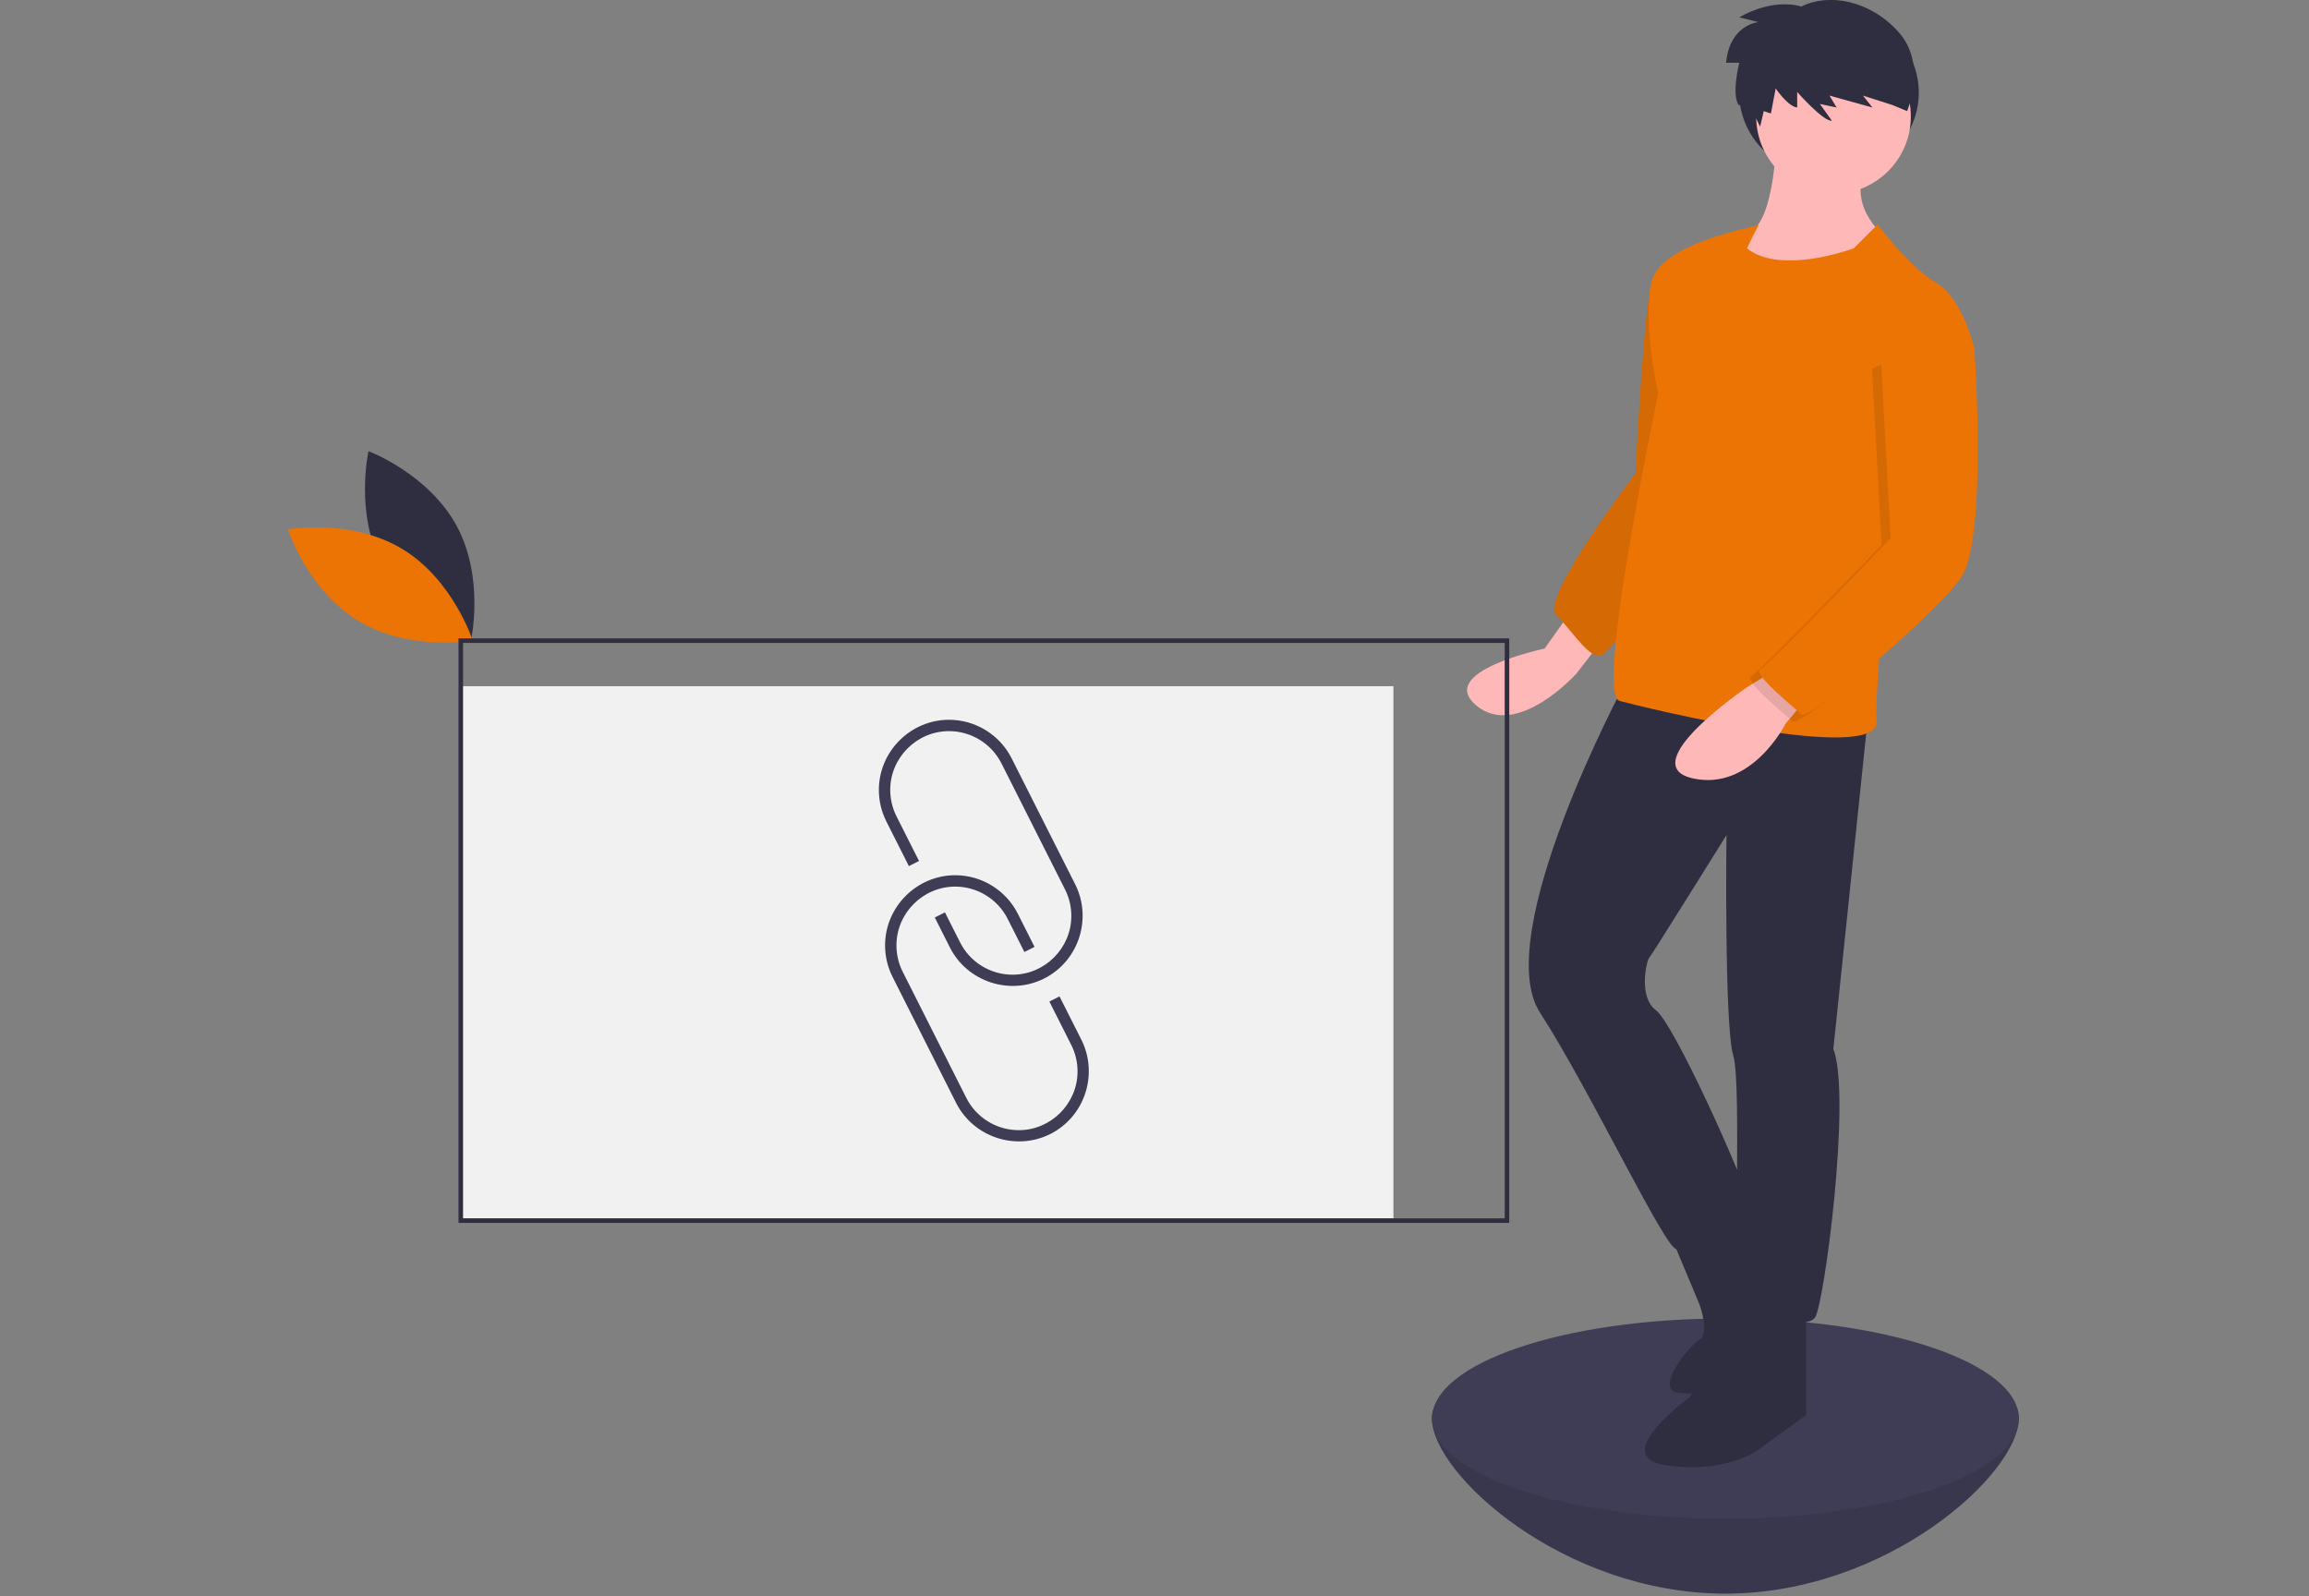
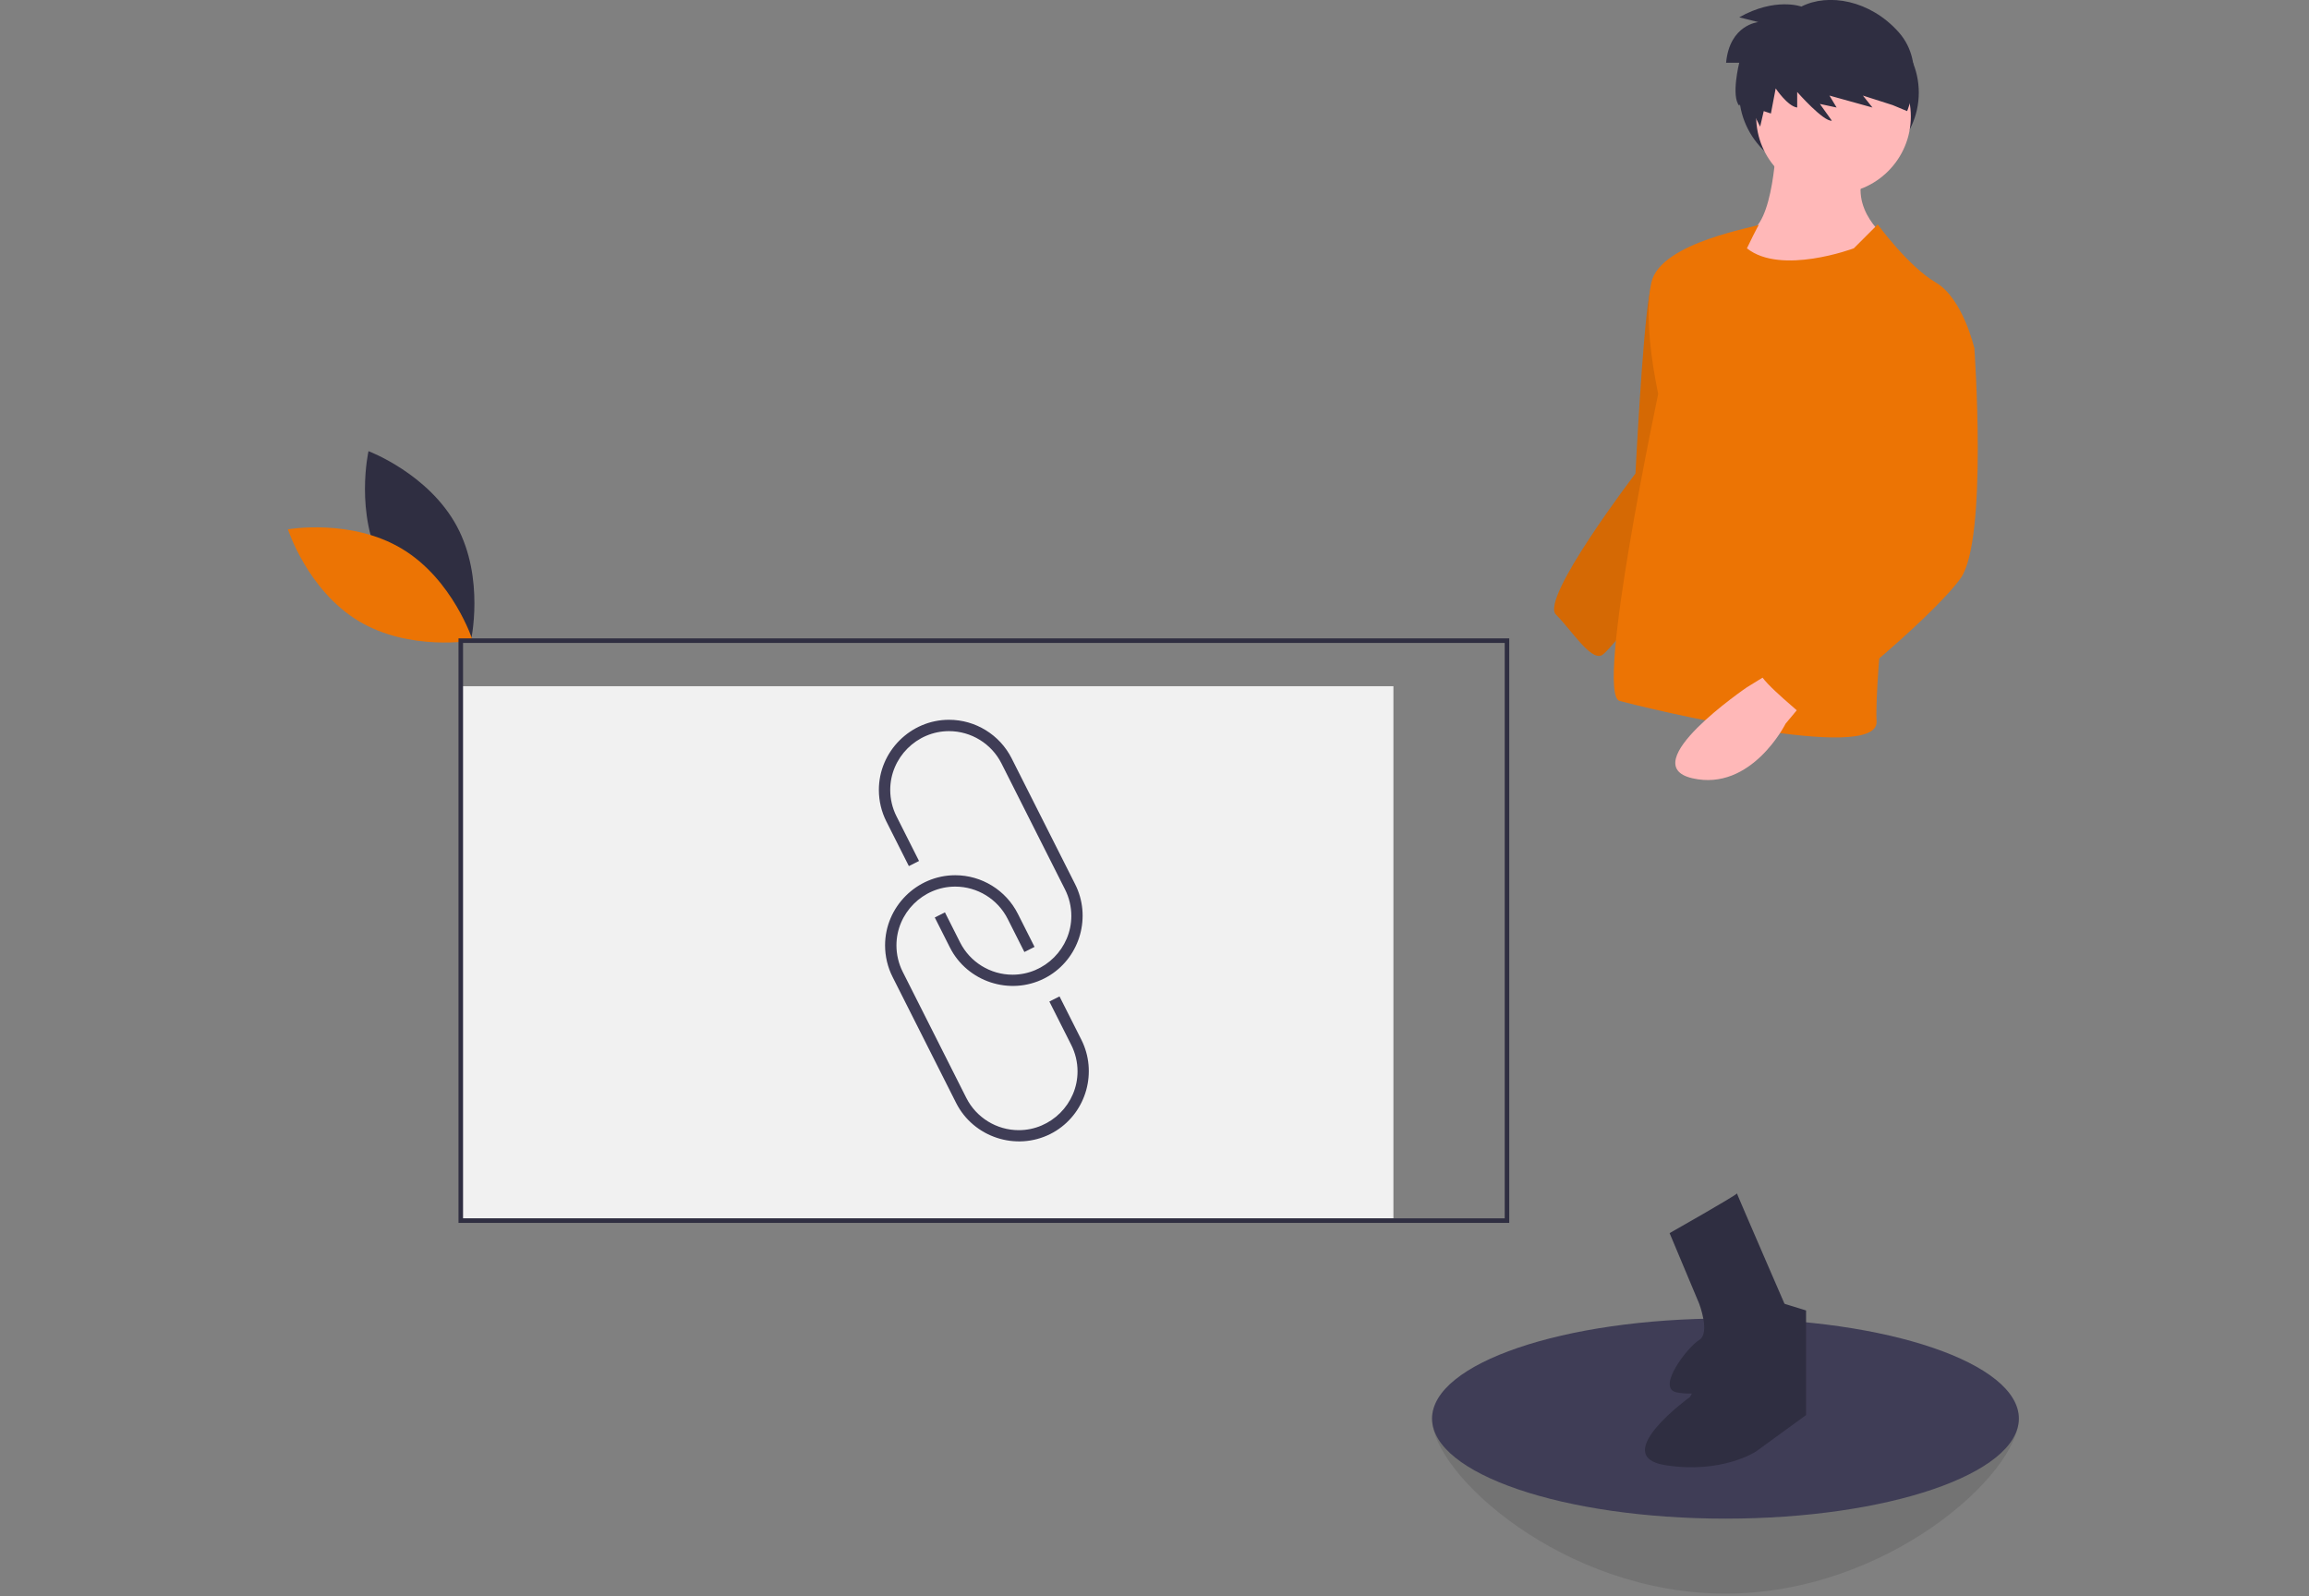
<svg xmlns="http://www.w3.org/2000/svg" width="100%" height="100%" viewBox="0 0 800 553" version="1.1" xml:space="preserve" style="fill-rule:evenodd;clip-rule:evenodd;stroke-linejoin:round;stroke-miterlimit:2;">
  <rect x="0" y="0" width="800" height="553" fill="#808080" stroke="none" />
  <g transform="matrix(1,0,0,1,-560.266,-263.836)">
    <g transform="matrix(0.788,0,0,0.788,487.057,185.292)">
      <path d="M261.134,348.568C273.562,371.617 299.94,381.512 299.94,381.512C299.94,381.512 306.167,354.036 293.739,330.987C281.31,307.938 254.933,298.044 254.933,298.044C254.933,298.044 248.706,325.519 261.134,348.568Z" style="fill:rgb(47,46,65);fill-rule:nonzero;" />
    </g>
    <g transform="matrix(0.788,0,0,0.788,487.057,185.292)">
      <path d="M269.677,340.985C292.115,354.485 300.757,381.299 300.757,381.299C300.757,381.299 273.019,386.226 250.58,372.726C228.142,359.226 219.5,332.412 219.5,332.412C219.5,332.412 247.238,327.485 269.677,340.985Z" style="fill:rgb(236,116,4);fill-rule:nonzero;" />
    </g>
    <g transform="matrix(0.788,0,0,0.788,487.057,185.292)">
-       <path d="M980.5,723.355C980.5,747.656 922.745,800.355 851.5,800.355C780.255,800.355 722.5,747.656 722.5,723.355C722.5,699.055 780.255,712.355 851.5,712.355C922.745,712.355 980.5,699.055 980.5,723.355Z" style="fill:rgb(63,61,86);fill-rule:nonzero;" />
-     </g>
+       </g>
    <g transform="matrix(0.788,0,0,0.788,487.057,185.292)">
      <path d="M980.5,723.355C980.5,747.656 922.745,800.355 851.5,800.355C780.255,800.355 722.5,747.656 722.5,723.355C722.5,699.055 780.255,712.355 851.5,712.355C922.745,712.355 980.5,699.055 980.5,723.355Z" style="fill-opacity:0.1;fill-rule:nonzero;" />
    </g>
    <g transform="matrix(0.788,0,0,0.788,660.075,263.836)">
      <ellipse cx="632" cy="623.71" rx="129" ry="44" style="fill:rgb(63,61,86);" />
    </g>
    <g transform="matrix(0.788,0,0,0.788,660.075,263.836)">
      <rect x="76" y="301.71" width="410" height="234" style="fill:rgb(241,241,241);" />
    </g>
    <g transform="matrix(0.788,0,0,0.788,660.075,263.836)">
      <ellipse cx="677.5" cy="40.71" rx="39.5" ry="37" style="fill:rgb(47,46,65);" />
    </g>
    <g transform="matrix(0.788,0,0,0.788,487.057,185.292)">
-       <path d="M782,370.855L772,384.855C772,384.855 724,394.855 742,409.855C760,424.855 786,395.855 786,395.855L800,377.855L782,370.855Z" style="fill:rgb(255,184,184);fill-rule:nonzero;" />
-     </g>
+       </g>
    <g transform="matrix(0.788,0,0,0.788,487.057,185.292)">
      <path d="M834,211.855C834,211.855 821,211.855 818,229.855C815,247.855 812,307.855 812,307.855C812,307.855 770,362.855 777,369.855C784,376.855 792,389.855 797,387.855C802,385.855 845,326.855 845,326.855L834,211.855Z" style="fill:rgb(236,116,4);fill-rule:nonzero;" />
    </g>
    <g transform="matrix(0.788,0,0,0.788,487.057,185.292)">
-       <path d="M834,211.855C834,211.855 821,211.855 818,229.855C815,247.855 812,307.855 812,307.855C812,307.855 770,362.855 777,369.855C784,376.855 792,389.855 797,387.855C802,385.855 845,326.855 845,326.855L834,211.855Z" style="fill-opacity:0.1;fill-rule:nonzero;" />
+       <path d="M834,211.855C834,211.855 821,211.855 818,229.855C815,247.855 812,307.855 812,307.855C812,307.855 770,362.855 777,369.855C784,376.855 792,389.855 797,387.855C802,385.855 845,326.855 845,326.855Z" style="fill-opacity:0.1;fill-rule:nonzero;" />
    </g>
    <g transform="matrix(0.788,0,0,0.788,487.057,185.292)">
      <path d="M874,160.855C874,160.855 873,199.855 861,201.855C849,203.855 853,216.855 853,216.855C853,216.855 892,239.855 918,216.855L923,204.855C923,204.855 905,191.855 913,173.855L874,160.855Z" style="fill:rgb(255,184,184);fill-rule:nonzero;" />
    </g>
    <g transform="matrix(0.788,0,0,0.788,487.057,185.292)">
-       <path d="M807,400.855C807,400.855 748,510.855 770,544.855C792,578.855 825,648.855 830,648.855C835,648.855 863,634.855 861,625.855C859,616.855 829,549.855 821,543.855C813,537.855 817,521.855 818,520.855C819,519.855 852,466.855 852,466.855C852,466.855 851,550.855 855,563.855C859,576.855 854,669.855 859,673.855C864,677.855 887,684.855 891,678.855C895,672.855 907,581.855 899,560.855L914,416.855L807,400.855Z" style="fill:rgb(47,46,65);fill-rule:nonzero;" />
-     </g>
+       </g>
    <g transform="matrix(0.788,0,0,0.788,487.057,185.292)">
      <path d="M861,667.855L836,713.855C836,713.855 800,739.855 825,743.855C850,747.855 865,737.855 865,737.855L887,721.855L887,675.855L861,667.855Z" style="fill:rgb(47,46,65);fill-rule:nonzero;" />
    </g>
    <g transform="matrix(0.788,0,0,0.788,487.057,185.292)">
      <path d="M827,641.855L840,672.855C840,672.855 845,685.855 840,688.855C835,691.855 821,709.855 830,711.855C831.811,712.21 833.65,712.393 835.495,712.401C850.632,712.656 865.235,706.714 875.893,695.962L884,687.855C884,687.855 856.23,623.907 856.615,624.381C857,624.855 827,641.855 827,641.855Z" style="fill:rgb(47,46,65);fill-rule:nonzero;" />
    </g>
    <g transform="matrix(0.788,0,0,0.788,660.075,263.836)">
      <circle cx="679.5" cy="51.21" r="34" style="fill:rgb(255,184,184);" />
    </g>
    <g transform="matrix(0.788,0,0,0.788,487.057,185.292)">
      <path d="M918.5,198.355L908,208.855C908,208.855 876,220.855 861,208.855C861,208.855 866.5,197.355 866.5,198.355C866.5,199.355 823,205.855 819,223.855C815,241.855 822,272.855 822,272.855C822,272.855 794,404.855 805,407.855C816,410.855 919,435.855 918,416.855C917,397.855 926,319.855 926,319.855L961,252.855C961,252.855 956,230.855 944,223.855C932,216.855 918.5,198.355 918.5,198.355Z" style="fill:rgb(236,116,4);fill-rule:nonzero;" />
    </g>
    <g transform="matrix(0.788,0,0,0.788,487.057,185.292)">
      <path d="M874,393.855L861,401.855C861,401.855 811,435.855 837,441.855C863,447.855 878,417.855 878,417.855L888,405.855L874,393.855Z" style="fill:rgb(255,184,184);fill-rule:nonzero;" />
    </g>
    <g transform="matrix(0.788,0,0,0.788,487.057,185.292)">
-       <path d="M948,246.855L957,255.855C957,255.855 963,339.855 951,356.855C939,373.855 884,419.855 881,416.855C878,413.855 859,398.855 863,396.855C867,394.855 920.183,339.286 920.183,339.286L916,261.855L948,246.855Z" style="fill-opacity:0.1;fill-rule:nonzero;" />
-     </g>
+       </g>
    <g transform="matrix(0.788,0,0,0.788,487.057,185.292)">
      <path d="M952,243.855L961,252.855C961,252.855 967,336.855 955,353.855C943,370.855 888,416.855 885,413.855C882,410.855 863,395.855 867,393.855C871,391.855 924.183,336.286 924.183,336.286L920,258.855L952,243.855Z" style="fill:rgb(236,116,4);fill-rule:nonzero;" />
    </g>
    <g transform="matrix(0.788,0,0,0.788,487.057,185.292)">
      <path d="M884.938,102.56C884.938,102.56 873.381,98.358 857.621,107.288L866.026,109.39C866.026,109.39 853.418,110.44 851.842,127.251L857.621,127.251C857.621,127.251 853.943,141.961 857.621,146.164L859.985,141.698L866.814,155.357L868.39,148.528L871.542,149.578L873.643,138.546C873.643,138.546 878.897,146.426 883.1,146.952L883.1,140.122C883.1,140.122 894.657,153.256 898.334,152.73L893.081,145.376L900.436,146.952L897.284,141.698L916.196,146.952L911.993,141.698L925.127,145.901L931.431,148.528C931.431,148.528 940.362,128.039 927.754,113.855C915.145,99.671 896.759,96.519 884.938,102.56Z" style="fill:rgb(47,46,65);fill-rule:nonzero;" />
    </g>
    <g transform="matrix(0.788,0,0,0.788,487.057,185.292)">
      <path d="M554.598,528.438C553.758,528.967 552.889,529.458 551.991,529.911C536.882,537.51 518.197,531.354 510.564,516.262L503.912,503.071L508.377,500.82L515.029,514.011C519.413,522.715 528.363,528.229 538.109,528.229C552.285,528.229 563.951,516.563 563.951,502.387C563.951,498.34 563,494.35 561.176,490.737L533.239,435.344C528.853,426.647 519.907,421.139 510.166,421.139C495.99,421.139 484.325,432.804 484.325,446.981C484.325,451.023 485.273,455.009 487.093,458.617L496.984,478.229L492.519,480.48L482.628,460.869C480.459,456.564 479.328,451.809 479.328,446.989C479.328,430.07 493.251,416.147 510.17,416.147C521.793,416.147 532.468,422.717 537.704,433.093L565.641,488.486C572.752,502.588 567.942,519.989 554.598,528.438L554.598,528.438Z" style="fill:rgb(63,61,86);fill-rule:nonzero;" />
    </g>
    <g transform="matrix(0.788,0,0,0.788,487.057,185.292)">
      <path d="M557.3,596.809C556.472,597.331 555.613,597.817 554.723,598.267C539.614,605.866 520.929,599.709 513.296,584.617L485.36,529.224C483.188,524.917 482.056,520.16 482.056,515.336C482.056,498.417 495.979,484.494 512.898,484.494C524.524,484.494 535.201,491.068 540.436,501.448L547.775,516L543.31,518.251L535.971,503.699C531.585,495.002 522.639,489.494 512.898,489.494C498.722,489.494 487.056,501.16 487.056,515.336C487.056,519.378 488.005,523.364 489.825,526.973L517.761,582.366C522.145,591.071 531.095,596.584 540.841,596.584C555.017,596.584 566.682,584.919 566.682,570.742C566.682,566.696 565.732,562.705 563.908,559.093L554.291,540.026L558.756,537.775L568.373,556.842C575.469,570.957 570.648,588.358 557.3,596.809Z" style="fill:rgb(63,61,86);fill-rule:nonzero;" />
    </g>
    <g transform="matrix(0.788,0,0,0.788,487.057,185.292)">
      <path d="M756.5,637.355L294.5,637.355L294.5,380.355L756.5,380.355L756.5,637.355ZM296.5,635.355L754.5,635.355L754.5,382.355L296.5,382.355L296.5,635.355Z" style="fill:rgb(47,46,65);fill-rule:nonzero;" />
    </g>
  </g>
</svg>